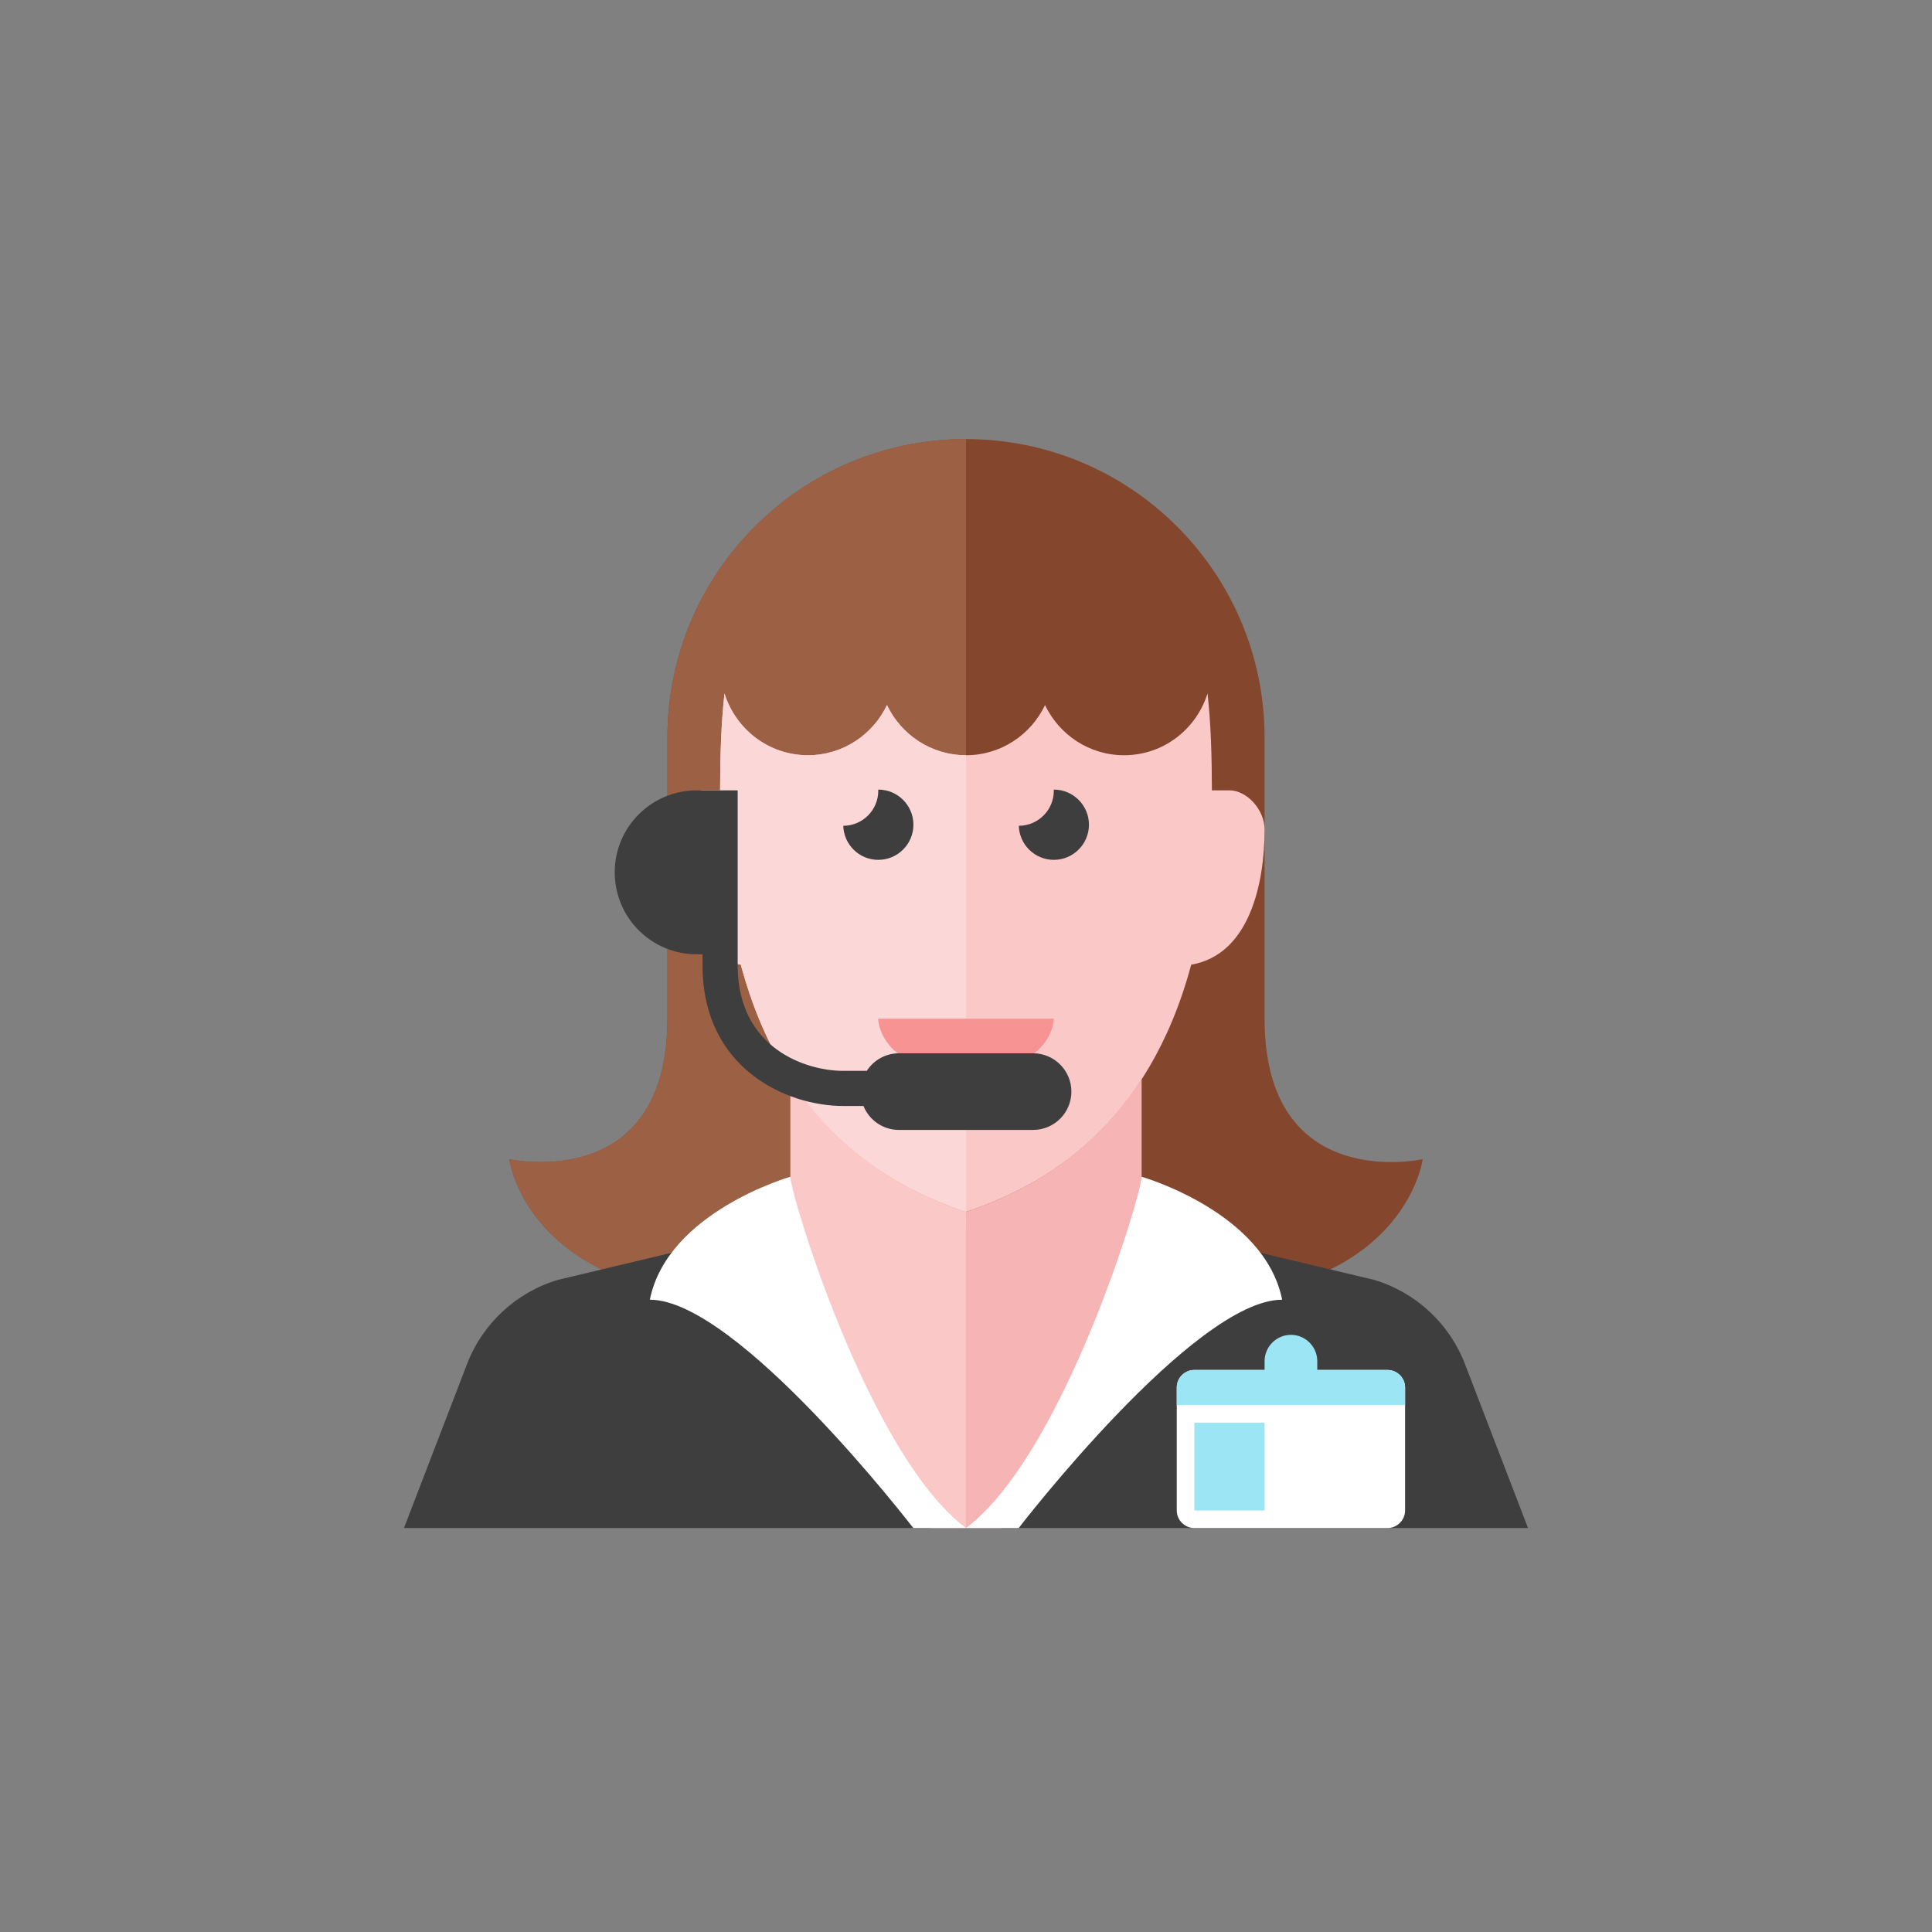
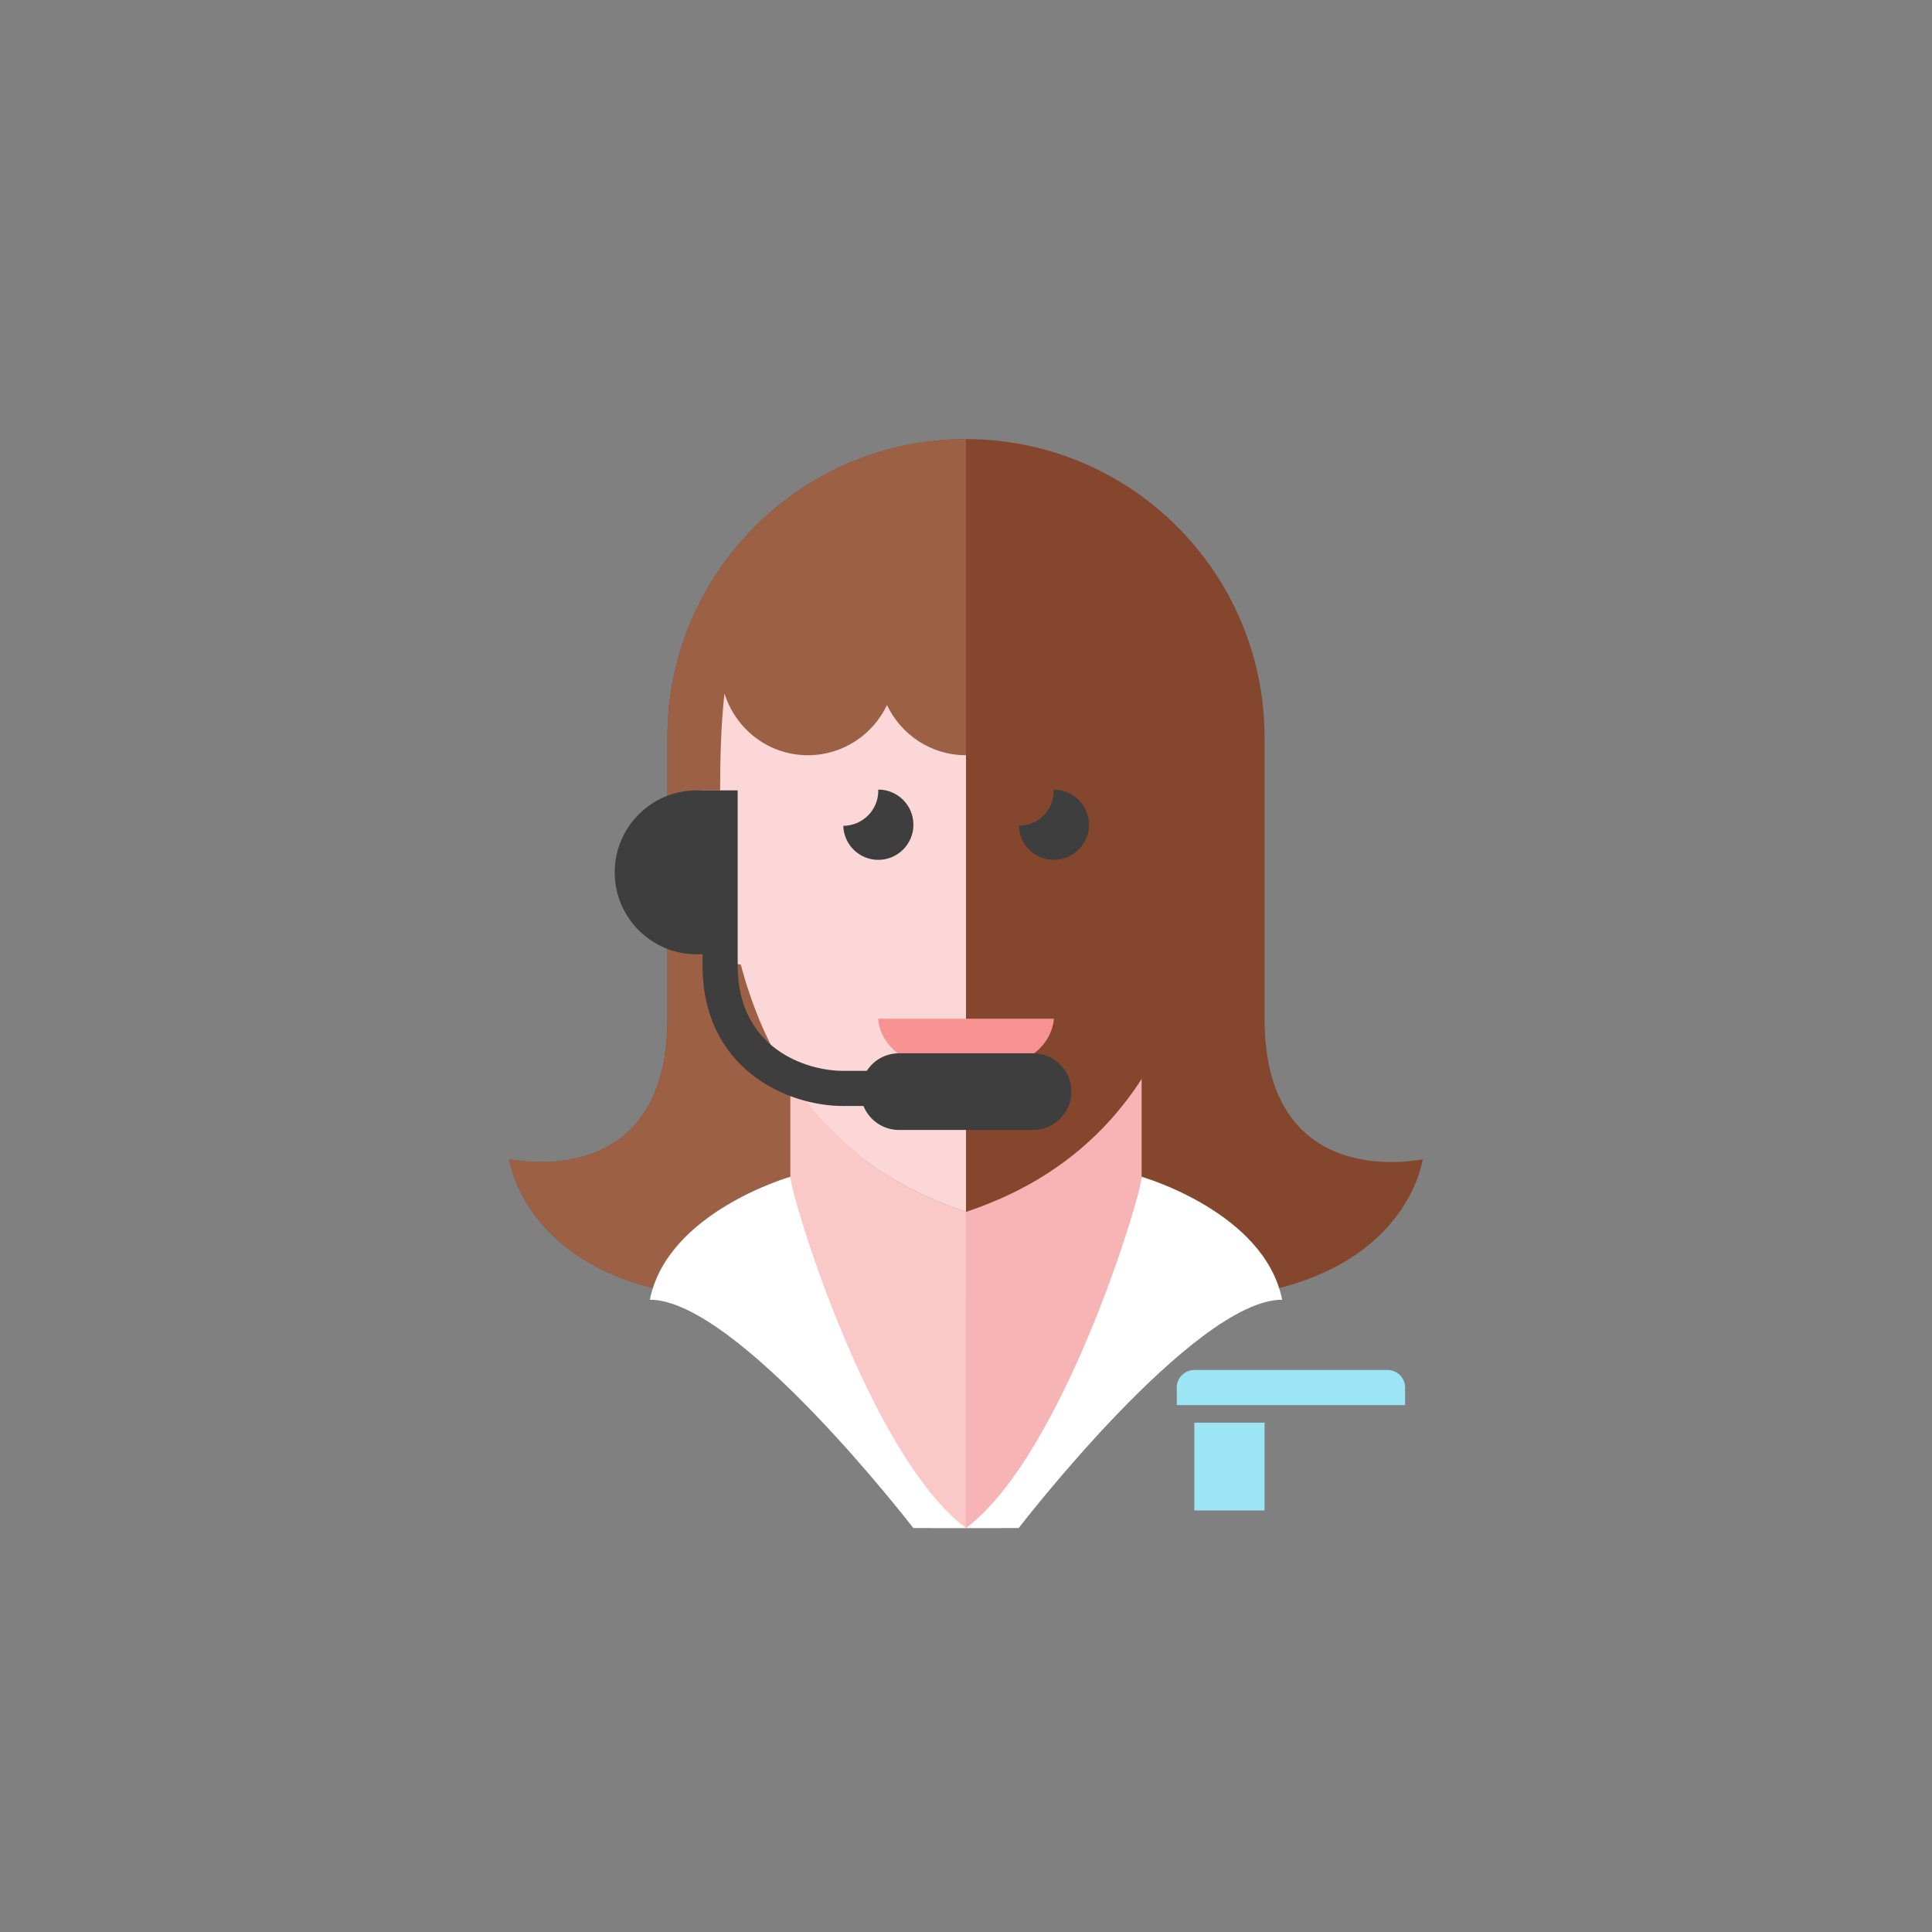
<svg xmlns="http://www.w3.org/2000/svg" height="110px" style="enable-background:new 0 0 110 110;" version="1.0" viewBox="0 0 110 110" width="110px" xml:space="preserve">
  <rect x="0" y="0" width="110" height="110" fill="#808080" stroke="none" />
  <g id="Multicolor">
    <g>
      <path d="M72,58c0-8,0-16,0-16c0-9.389-7.611-17-17-17s-17,7.611-17,17c0,0,0,8,0,16c0,10-9,8-9,8s1,8,14,8    c10.177,0,11.769,0,11.982,0c0.005,0,0.014,0,0.018,0c0.153,0,1.571,0,12,0c13,0,14-8,14-8S72,68,72,58z" style="fill:#84462D;" />
      <path d="M38,42c0,0,0,8,0,16c0,10-9,8-9,8s1,8,14,8c10.177,0,11.769,0,11.982,0c0.005,0,0.014,0,0.018,0V25    C45.611,25,38,32.611,38,42z" style="fill:#9C6144;" />
-       <path d="M83.409,77.663c-0.889-2.311-2.797-4.08-5.168-4.791L62,69l-7,1l-7-1l-16.241,3.872    c-2.371,0.711-4.279,2.48-5.168,4.791L23,87h32h32L83.409,77.663z" style="fill:#3E3E3F;" />
-       <path d="M55,69v18h2l8-17v-8.567C62.159,65.829,58.284,67.905,55,69z" style="fill:#F7B4B4;" />
+       <path d="M55,69v18h2l8-17v-8.567C62.159,65.829,58.284,67.905,55,69" style="fill:#F7B4B4;" />
      <path d="M45,61.433V70l8,17h2V69C51.716,67.905,47.841,65.829,45,61.433z" style="fill:#FBC8C8;" />
-       <path d="M70,45c-0.277,0-0.633,0-1,0c0-0.007,0-0.014,0-0.021c-0.004-1.901-0.053-3.754-0.249-5.498    C68.117,41.514,66.242,43,64,43c-1.991,0-3.696-1.172-4.5-2.856C58.696,41.828,56.991,43,55,43s-3.696-1.172-4.5-2.856    C49.696,41.828,47.991,43,46,43c-2.242,0-4.117-1.486-4.751-3.519c-0.195,1.744-0.245,3.597-0.249,5.498c0,0.007,0,0.014,0,0.021    c-0.368,0-0.723,0-1,0c-1,0-2,1.111-2,2.222c0,3.091,0.864,7.13,4.178,7.703C44.62,64.027,50.396,67.465,55,69    c4.604-1.535,10.38-4.973,12.822-14.075C71.136,54.353,72,50.313,72,47.222C72,46.111,71,45,70,45z" style="fill:#FBC8C8;" />
      <path d="M50.5,40.144C49.696,41.828,47.991,43,46,43c-2.242,0-4.117-1.486-4.751-3.519    c-0.195,1.744-0.245,3.597-0.249,5.498c0,0.007,0,0.014,0,0.021c-0.368,0-0.723,0-1,0c-1,0-2,1.111-2,2.222    c0,3.091,0.864,7.13,4.178,7.703C44.62,64.027,50.396,67.465,55,69V43C53.009,43,51.304,41.828,50.5,40.144z" style="fill:#FBD7D7;" />
      <g>
        <path d="M50,58h10c0,0,0,3-5,3S50,58,50,58z" style="fill:#F79392;" />
      </g>
      <g>
        <path d="M45,67c0,1,4.465,15.848,10,20h-3c0,0-10-13-15-13C38,69,45,67,45,67z" style="fill:#FFFFFF;" />
      </g>
      <g>
        <path d="M65,67c0,1-4.465,15.848-10,20h3c0,0,10-13,15-13C72,69,65,67,65,67z" style="fill:#FFFFFF;" />
      </g>
      <g>
        <path d="M52.006,46.956c0-1.104-0.896-2-2-2c-0.002,0-0.004,0-0.006,0     c0.001,0.021,0.006,0.041,0.006,0.062c0,1.103-0.892,1.996-1.994,2c0.033,1.075,0.91,1.938,1.994,1.938     C51.111,48.956,52.006,48.06,52.006,46.956z" style="fill:#3E3E3F;" />
      </g>
      <g>
        <path d="M62,46.956c0-1.104-0.896-2-2-2c-0.002,0-0.004,0-0.006,0C59.995,44.977,60,44.997,60,45.018     c0,1.103-0.892,1.996-1.994,2c0.033,1.075,0.91,1.938,1.994,1.938C61.104,48.956,62,48.06,62,46.956z" style="fill:#3E3E3F;" />
      </g>
      <g>
        <g>
-           <path d="M80,86c0,0.55-0.45,1-1,1H68c-0.55,0-1-0.45-1-1v-7c0-0.55,0.45-1,1-1h11c0.55,0,1,0.45,1,1V86z" style="fill:#FFFFFF;" />
-         </g>
+           </g>
        <g>
          <rect height="5" style="fill:#9CE5F4;" width="4" x="68" y="81" />
        </g>
        <g>
          <g>
-             <path d="M75,79h-3v-1.5c0-0.825,0.675-1.5,1.5-1.5s1.5,0.675,1.5,1.5V79z" style="fill:#9CE5F4;" />
-           </g>
+             </g>
          <g>
            <path d="M80,80H67v-1c0-0.55,0.45-1,1-1h11c0.55,0,1,0.45,1,1V80z" style="fill:#9CE5F4;" />
          </g>
        </g>
      </g>
      <path d="M58.818,59.97h-7.637c-0.769,0-1.441,0.399-1.83,1H48c-2.075,0-6-1.254-6-6V45h-2.333    C37.089,45,35,47.089,35,49.667s2.089,4.667,4.667,4.667H40v0.636c0,5.87,4.784,8,8,8h1.162c0.324,0.799,1.105,1.364,2.02,1.364    h7.637c1.205,0,2.182-0.977,2.182-2.182C61,60.947,60.023,59.97,58.818,59.97z" style="fill:#3E3E3F;" />
    </g>
  </g>
</svg>